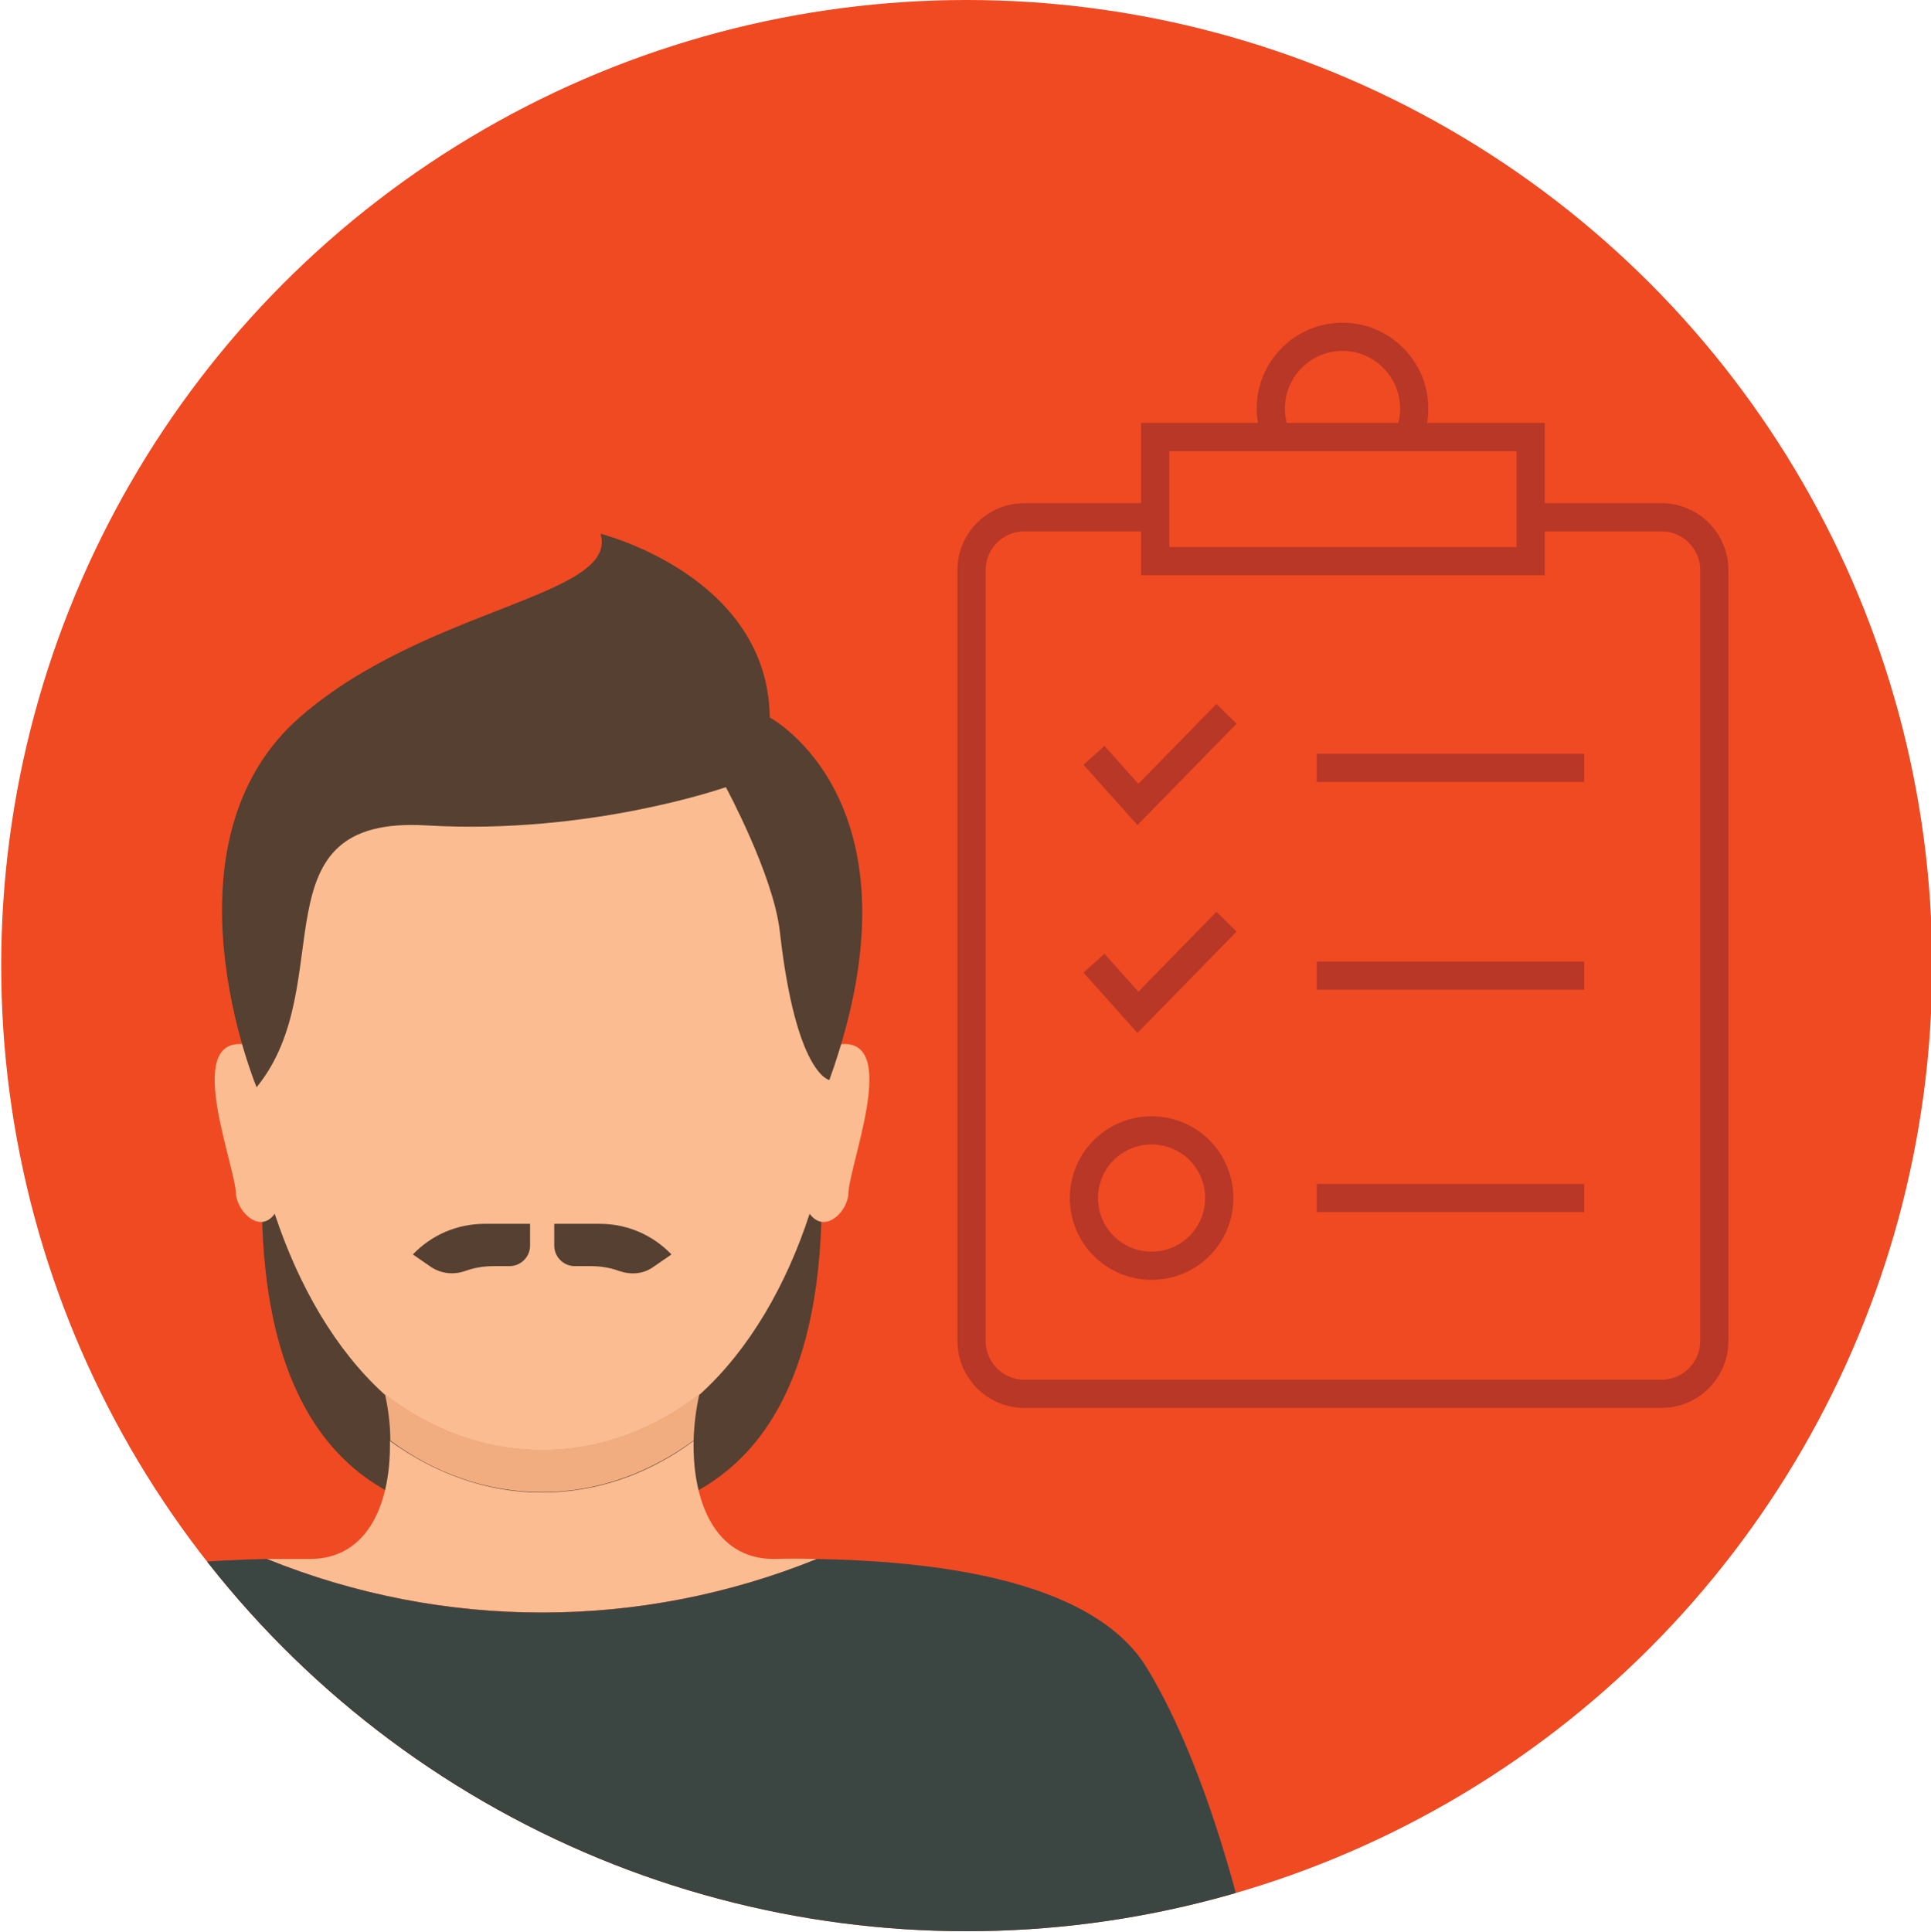
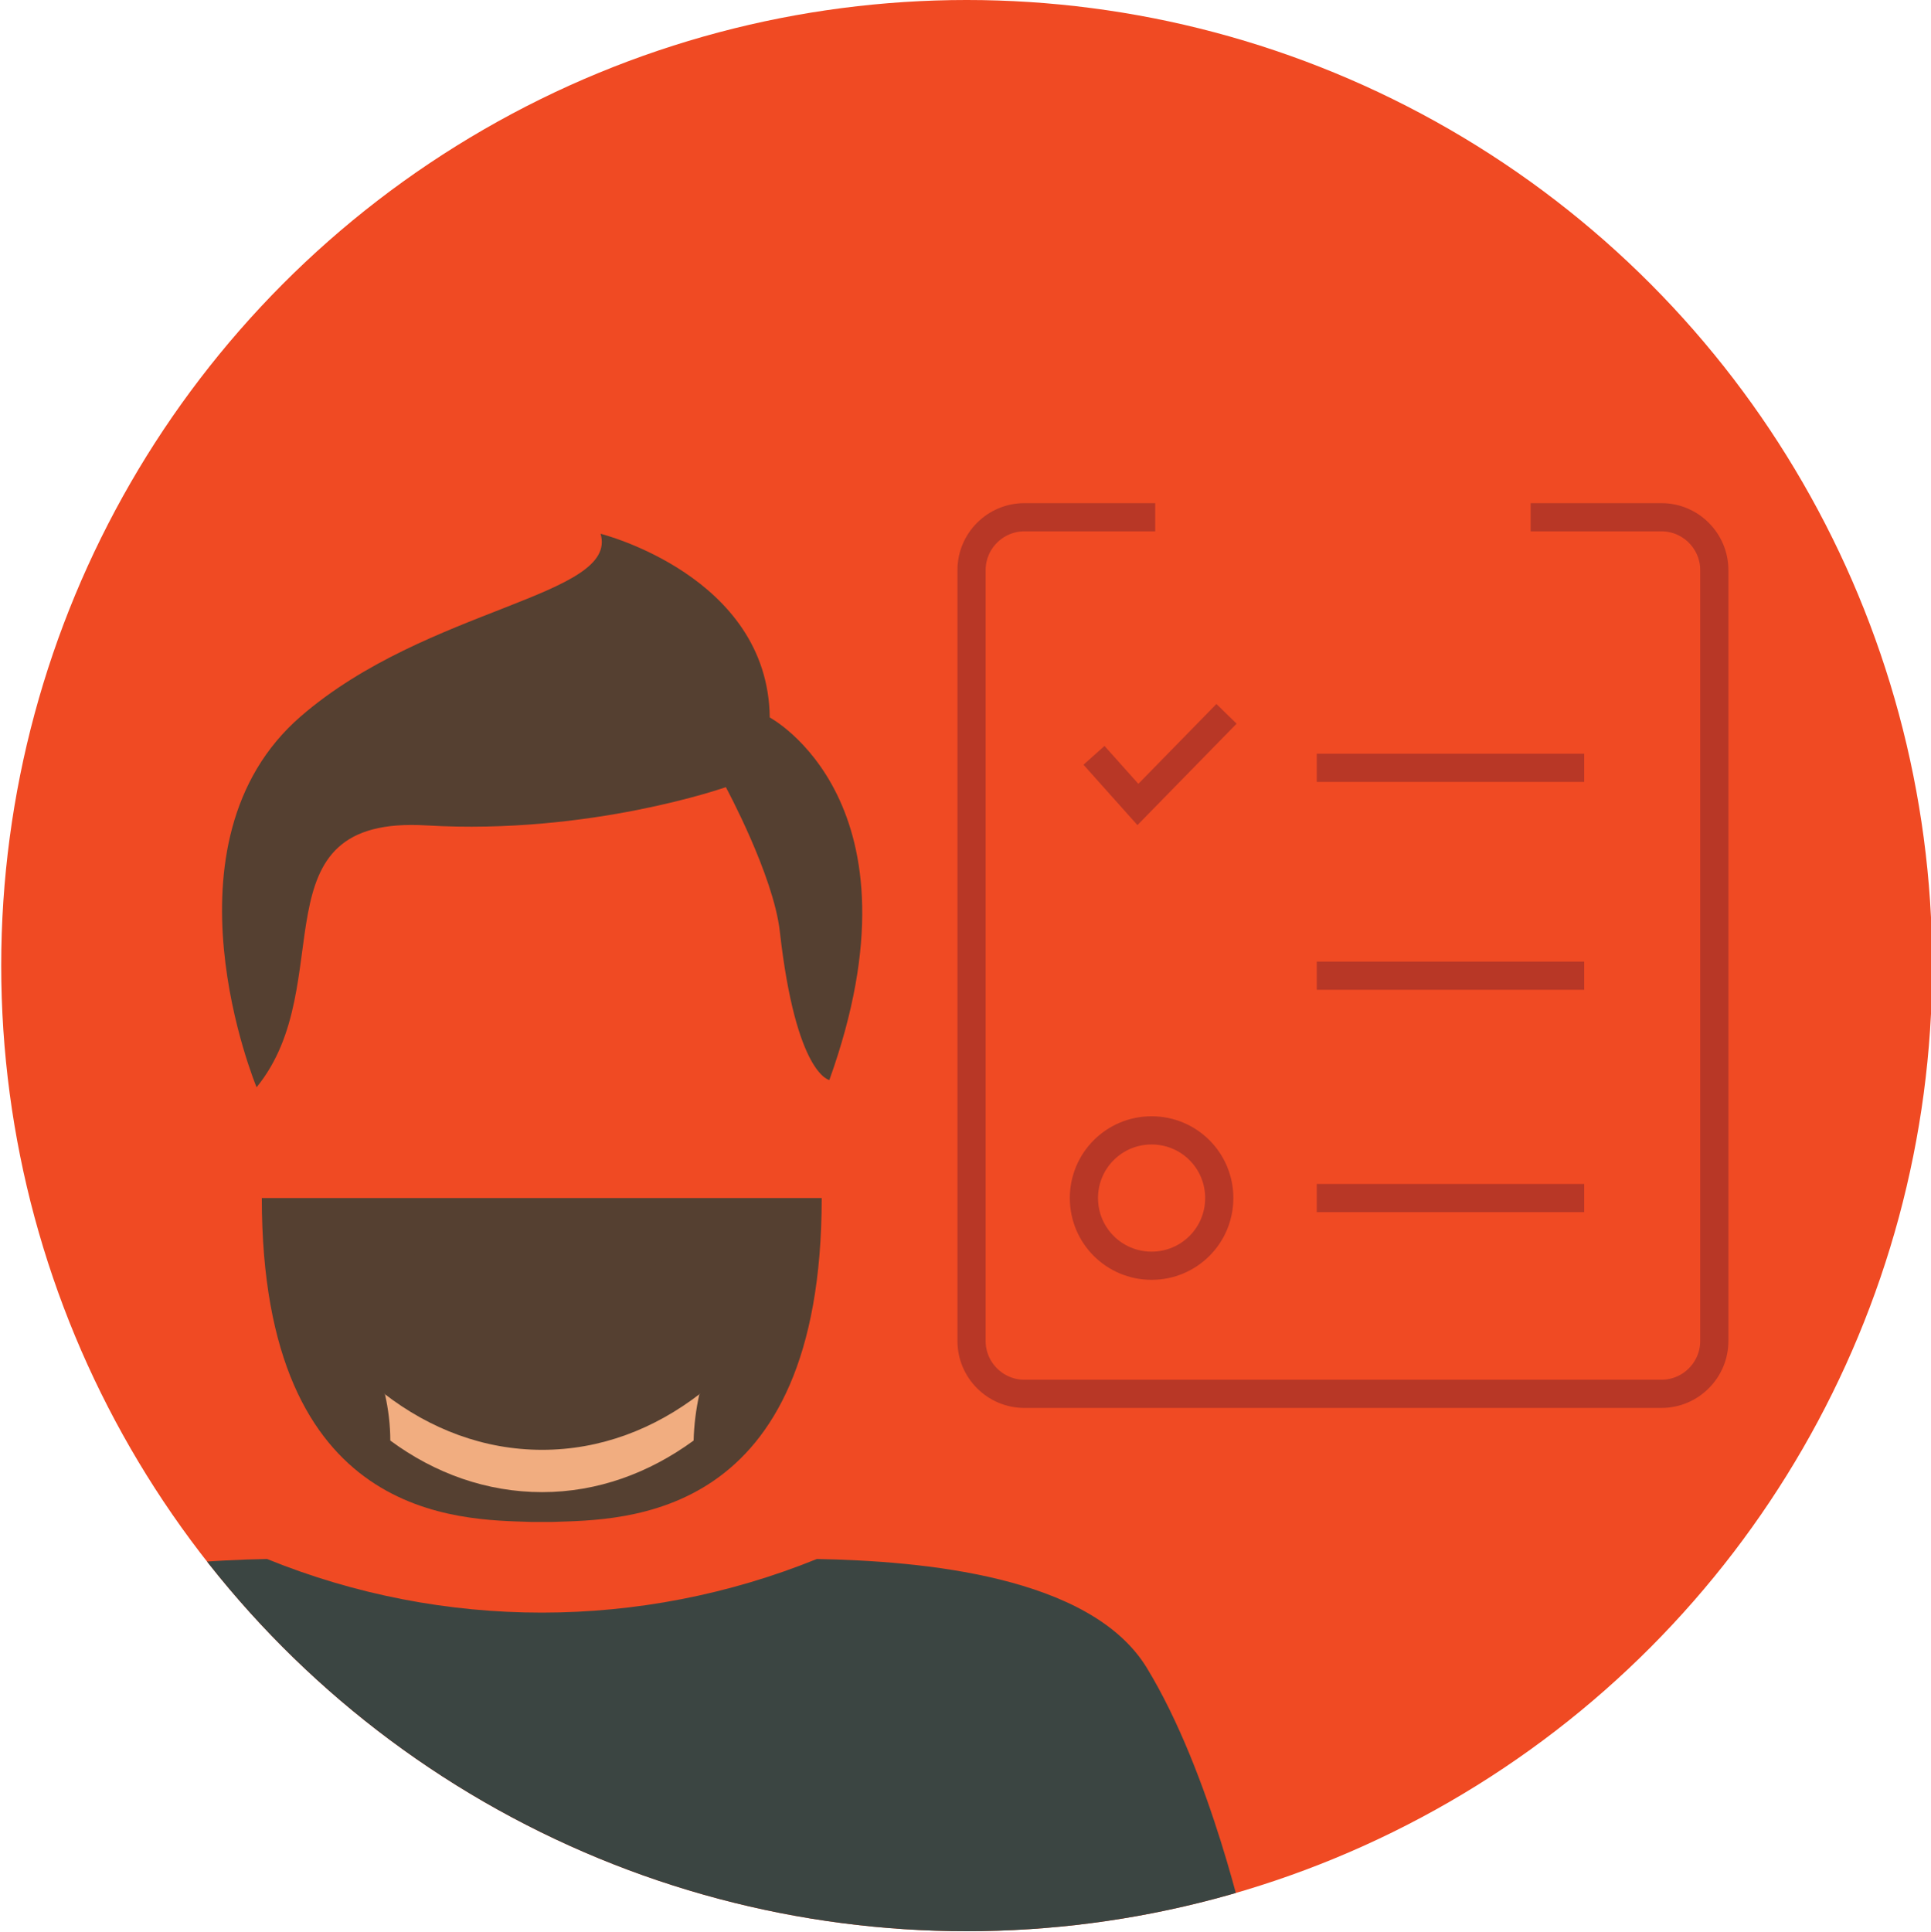
<svg xmlns="http://www.w3.org/2000/svg" xmlns:xlink="http://www.w3.org/1999/xlink" version="1.1" id="Layer_1" x="0px" y="0px" viewBox="0 0 479.4 479.5" style="enable-background:new 0 0 479.4 479.5;" xml:space="preserve">
  <style type="text/css">
	.st0{fill:#F04A23;}
	.st1{clip-path:url(#SVGID_00000032615795059460713920000011198108939777314481_);}
	.st2{fill:#554031;}
	.st3{fill:none;stroke:#B83726;stroke-width:7;stroke-miterlimit:10;}
	.st4{fill:#FBBC91;}
	.st5{fill:#F1AD80;}
	.st6{fill:#3B4542;}
</style>
  <circle class="st0" cx="240" cy="239.7" r="239.7" />
  <g>
    <defs>
      <circle id="SVGID_1_" cx="240" cy="239.7" r="239.7" />
    </defs>
    <clipPath id="SVGID_00000142868802468075960700000001811996079411192457_">
      <use xlink:href="#SVGID_1_" style="overflow:visible;" />
    </clipPath>
    <g style="clip-path:url(#SVGID_00000142868802468075960700000001811996079411192457_);">
      <path class="st2" d="M204,297.4c0,80.5-49.2,79.8-66.8,80.4c-0.5,0-1.3,0-2.5,0c-0.1,0-0.1,0-0.2,0s-0.1,0-0.2,0c-1.1,0-2,0-2.5,0    c-17.5-0.6-66.8,0-66.8-80.4H204L204,297.4z" />
      <path class="st3" d="M380,128.4h32.5c7.2,0,13.1,5.9,13.1,13.1v191.4c0,7.2-5.9,13.1-13.1,13.1H254.3c-7.2,0-13.1-5.9-13.1-13.1    V141.5c0-7.2,5.9-13.1,13.1-13.1h32.5" />
-       <path class="st3" d="M317,108.5c-1-2.2-1.5-4.6-1.5-7.1c0-9.8,8-17.8,17.8-17.8s17.8,8,17.8,17.8c0,2.5-0.5,4.8-1.4,6.9" />
-       <rect x="286.8" y="108.5" class="st3" width="93.2" height="30.8" />
      <polyline class="st3" points="271.6,187.5 282.5,199.7 304.5,177.2   " />
      <line class="st3" x1="326.9" y1="190.6" x2="393.3" y2="190.6" />
-       <polyline class="st3" points="271.6,239.1 282.5,251.3 304.5,228.8   " />
      <line class="st3" x1="326.9" y1="242.2" x2="393.3" y2="242.2" />
      <line class="st3" x1="326.9" y1="297.4" x2="393.3" y2="297.4" />
      <path class="st3" d="M302.7,297.4c0,9.3-7.5,16.8-16.8,16.8s-16.8-7.5-16.8-16.8s7.5-16.8,16.8-16.8S302.7,288.1,302.7,297.4z" />
-       <path class="st4" d="M173.9,346c12.1-11,21.3-26.9,27.1-44.7c3.6,4.9,9,0,9.6-4.6c-0.1-7,12.9-38.7-1.7-37.5c0,0-0.1,0.1-0.2,0.4    c10-134.9-158.3-134.7-148.2,0.1c-0.1-0.3-0.2-0.5-0.2-0.5c-14.7-1.2-1.7,30.4-1.7,37.5c0.7,4.6,6.1,9.5,9.6,4.6    c5.9,17.8,15,33.7,27.1,44.7c11.5,8.9,24.9,14,39.3,14S162.4,354.9,173.9,346L173.9,346z" />
      <path class="st5" d="M172.2,357.6c0.1-3.9,0.6-7.8,1.4-11.4c0.1-0.1,0.2-0.2,0.3-0.3c-11.5,8.9-24.9,14-39.3,14s-27.8-5.1-39.3-14    c0.1,0.1,0.2,0.2,0.3,0.3c0.8,3.6,1.3,7.5,1.3,11.4c11.1,8.2,24,12.8,37.7,12.8S161.1,365.7,172.2,357.6L172.2,357.6z" />
      <path class="st2" d="M63.7,269.9c0,0-25.3-60.7,11-92.1c31.3-27.1,79-29.7,74.4-45.3c0,0,41.6,10.4,42,45.6c0,0,39.6,21,14.8,90    c0,0-8.3-1.3-12.3-36.9c-1.6-14-13.4-35.8-13.4-35.8s-33.7,11.9-74.3,9.5C62.6,202.3,84.7,244.2,63.7,269.9L63.7,269.9z" />
-       <path class="st4" d="M202.8,387c-4-0.1-7.6-0.1-10.7,0c-14.8,0-20.2-14.6-19.9-29.3c-11.1,8.2-24,12.8-37.7,12.8    s-26.5-4.7-37.7-12.8c0.3,14.7-5,29.3-19.9,29.3c-3.1,0-6.7,0-10.7,0C110.1,404.7,159.1,404.7,202.8,387L202.8,387z" />
      <path class="st6" d="M284.7,414c-14-22.9-55.9-26.5-81.9-27c-43.7,17.7-92.7,17.8-136.5,0c-26,0.5-67.9,4.1-81.8,27    c-16.1,26.4-24.7,66.5-24.7,66.5h349.7C309.4,480.5,300.8,440.4,284.7,414L284.7,414z" />
      <path class="st2" d="M131.6,303.8h-11.3c-7,0-13.3,2.9-17.8,7.6l4.5,3.1c2.5,1.7,5.7,2,8.5,1c2.2-0.8,4.6-1.2,7-1.2h4    c2.8,0,5.1-2.3,5.1-5.1V303.8L131.6,303.8z" />
      <path class="st2" d="M148.9,303.8h-11.3v5.4c0,2.8,2.3,5.1,5.1,5.1h4c2.5,0,4.8,0.4,7,1.2c2.9,1,6,0.8,8.5-1l4.5-3.1    C162.2,306.7,155.9,303.8,148.9,303.8L148.9,303.8z" />
    </g>
  </g>
</svg>